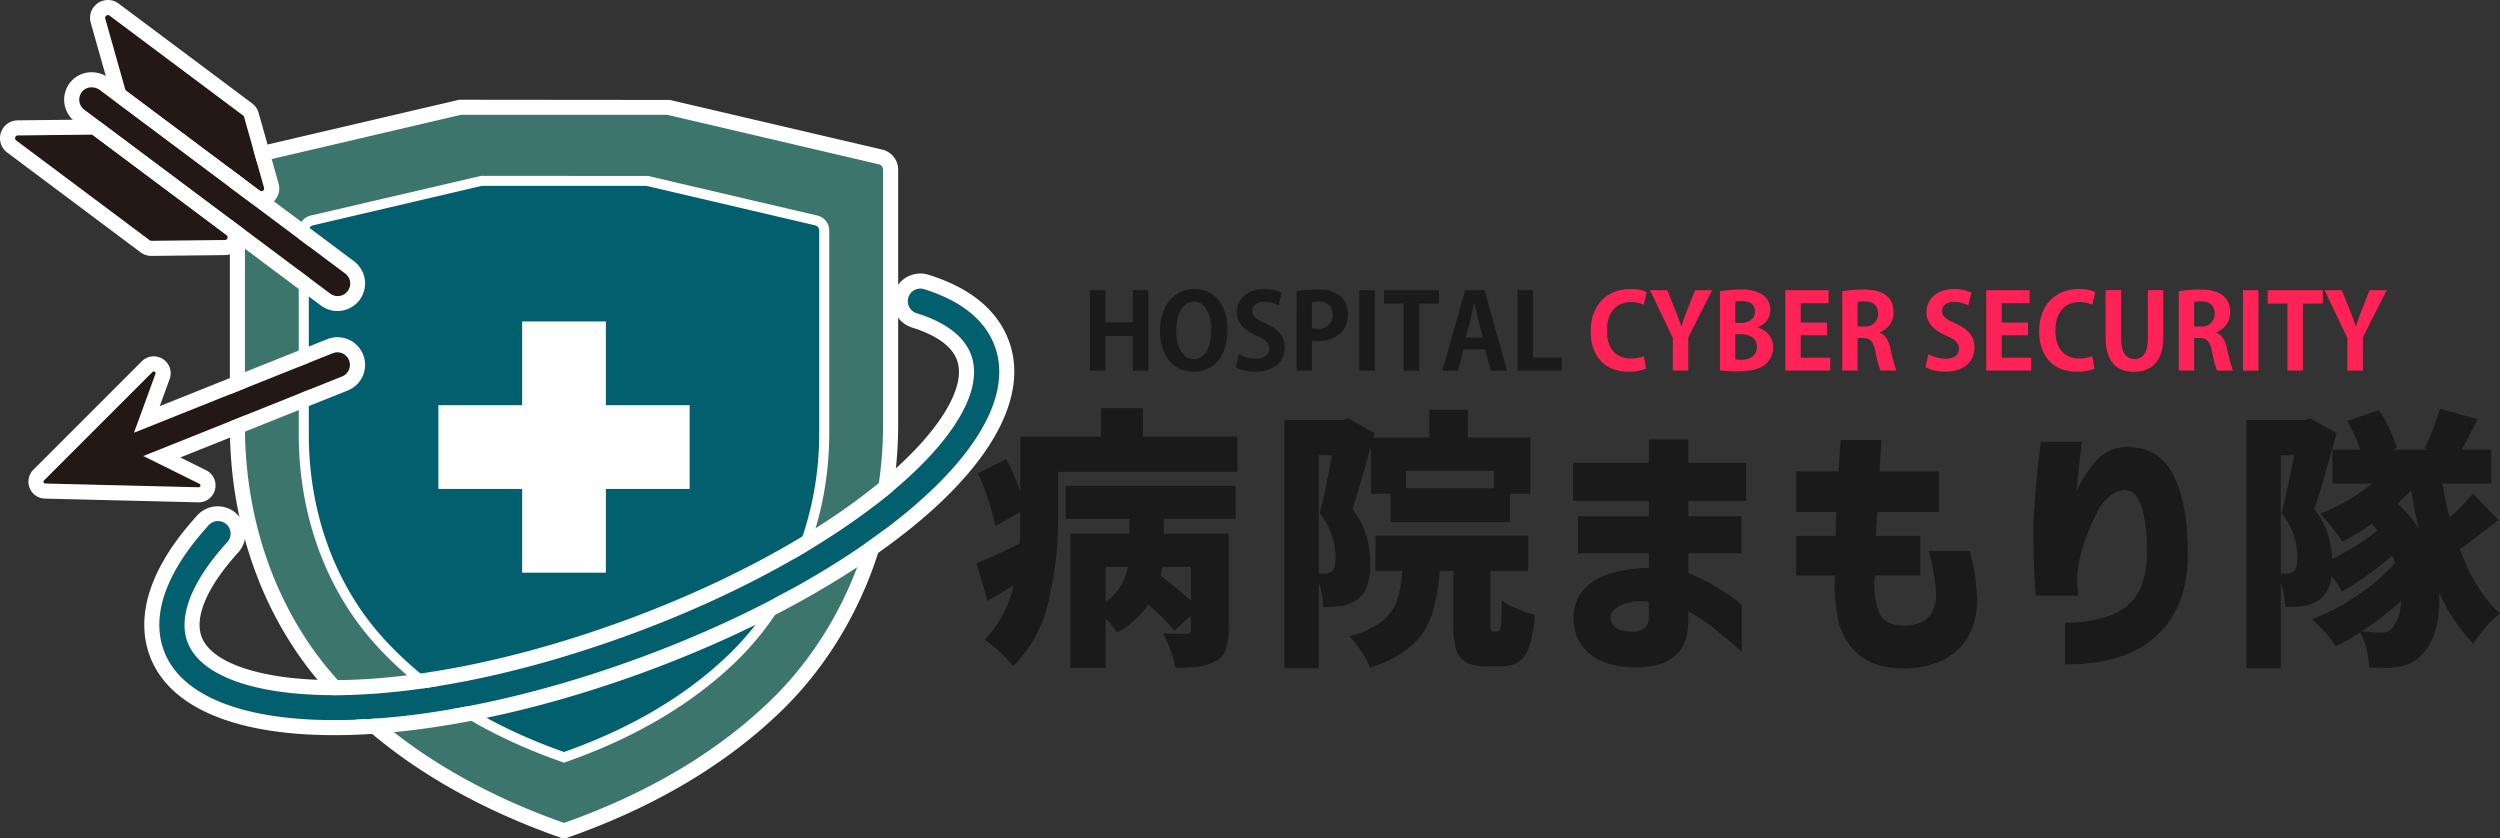
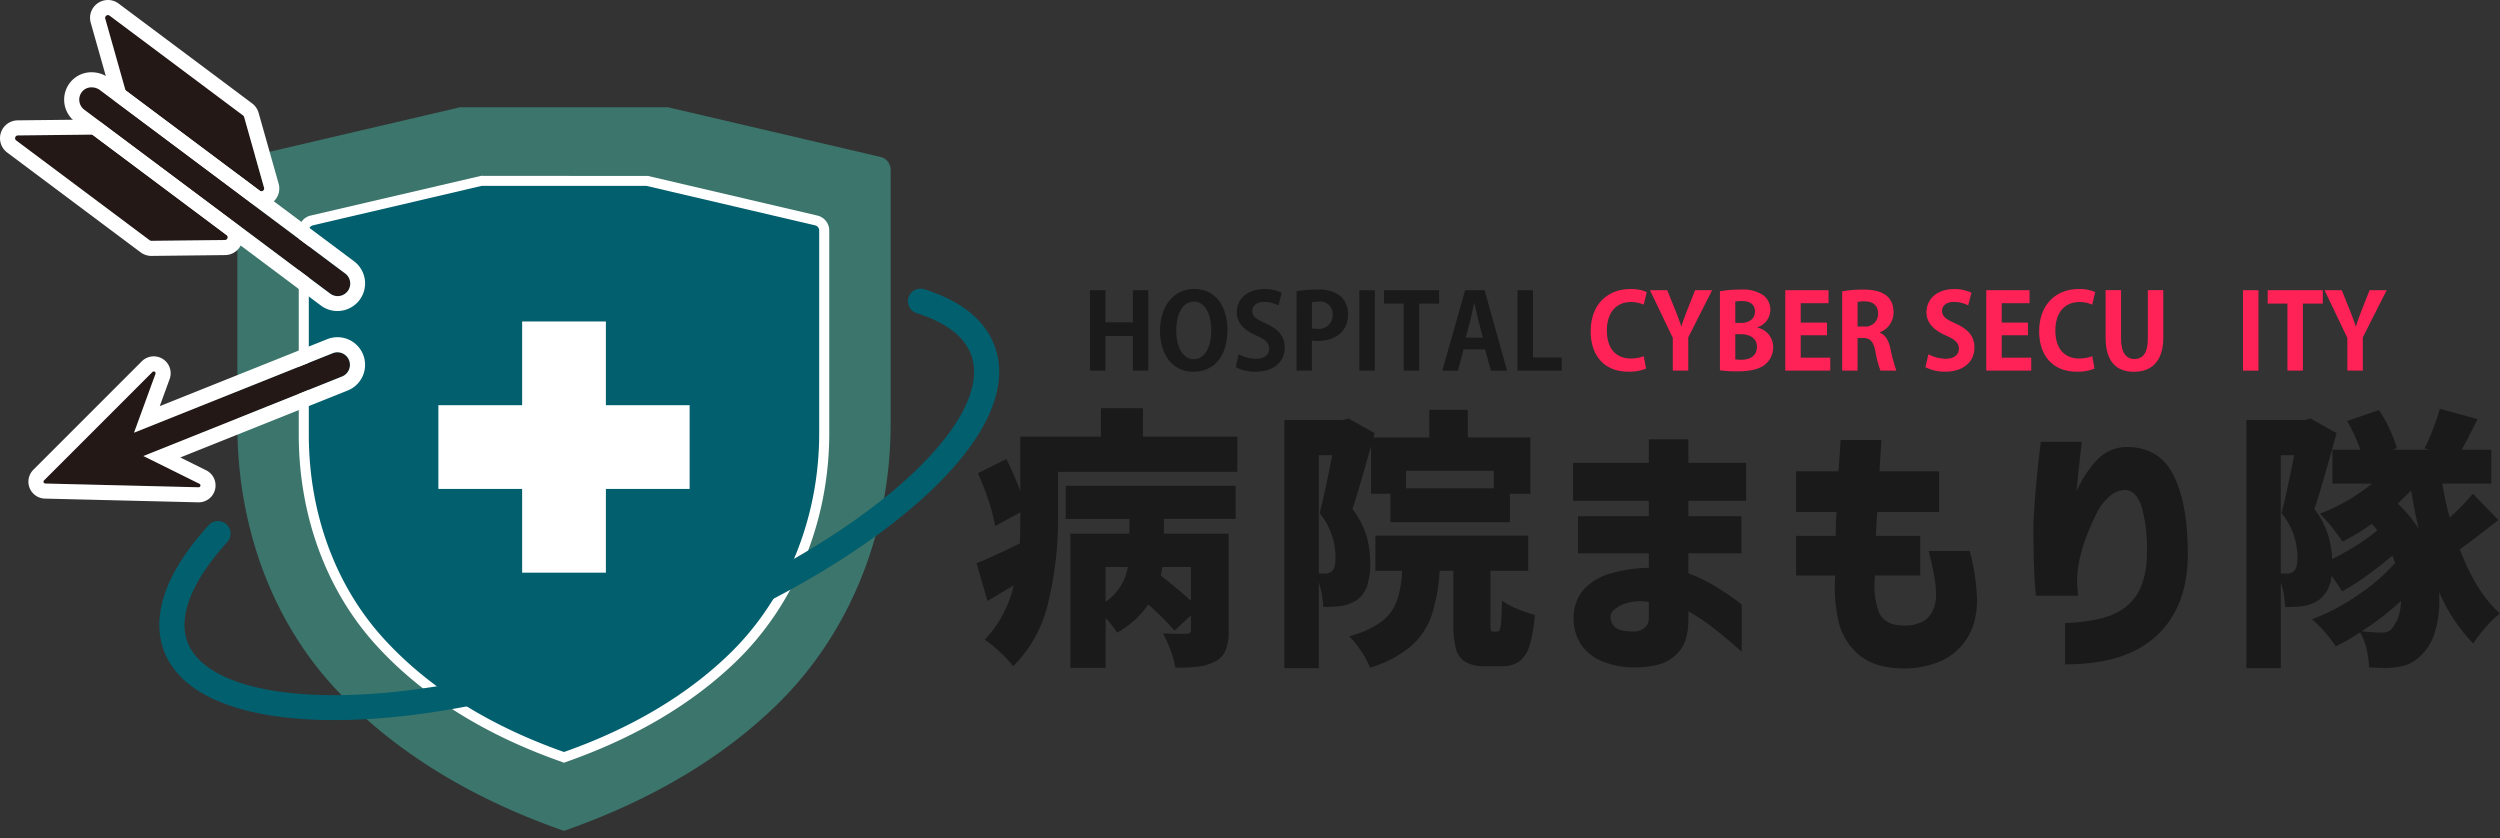
<svg xmlns="http://www.w3.org/2000/svg" width="485.266" height="162.742">
  <rect width="100%" height="100%" fill="#333333" stroke="none" />
  <defs>
    <clipPath id="a">
      <path fill="none" d="M0 0H485.266V162.742H0z" />
    </clipPath>
  </defs>
  <path d="M98.994 117.588V99.545H80.956V78.577h18.042V60.536h20.968v18.041h18.041v20.968h-18.045v18.042z" fill="#025f6e" />
  <path d="M118.499 61.999v18.042h18.042v18.042h-18.042v18.042h-18.043V98.083H82.415V80.041h18.041V61.999zm2.926-2.926H97.53v18.042H79.493v23.893H97.53v18.042h23.895v-18.042h18.042V77.115h-18.042V59.073z" fill="#fff" />
  <g clip-path="url(#a)">
    <path d="M109.485 161.274c18.593-6.5 31.745-15.23 41.043-24.214 14.714-14.216 22.348-34.231 22.348-54.692V32.939a2.538 2.538 0 0 0-1.96-2.472l-41.242-9.643H89.281l-41.245 9.643a2.538 2.538 0 0 0-1.96 2.472v49.714c0 18.551 6.128 36.924 18.649 50.613 9.405 10.283 23.534 20.6 44.742 28.014z" fill="#3b756c" />
-     <path d="M109.733 162.742h-.512l-.234-.082c-18.877-6.6-34.132-16.154-45.34-28.408-12.274-13.418-19.031-31.741-19.031-51.599V32.939a3.984 3.984 0 0 1 3.09-3.9l41.406-9.678 40.894.039 41.242 9.643a3.985 3.985 0 0 1 3.091 3.9v49.431c0 21.429-8.308 41.747-22.794 55.743-10.774 10.41-24.763 18.668-41.578 24.543zM89.45 22.287l-41.077 9.606a1.071 1.071 0 0 0-.83 1.047v49.713c0 19.124 6.486 36.748 18.265 49.626 10.784 11.789 25.475 21.024 43.671 27.454 16.2-5.724 29.668-13.7 40.034-23.719 13.919-13.448 21.9-33 21.9-53.639V32.939a1.071 1.071 0 0 0-.831-1.047l-41.078-9.605z" fill="#fff" />
    <path d="M109.472 147.003c-16.9-5.9-28.153-14.125-35.647-22.318-9.975-10.907-14.858-25.544-14.858-40.324V44.754a2.023 2.023 0 0 1 1.563-1.969l32.857-7.683h32.181l32.858 7.683a2.022 2.022 0 0 1 1.562 1.969v39.385c0 16.3-6.081 32.247-17.8 43.573-7.408 7.158-17.886 14.116-32.7 19.292h-.006z" fill="#025f6e" />
    <path d="M109.435 148.054l-.322-.144c-14.994-5.244-27.107-12.837-36.008-22.572-9.746-10.656-15.113-25.21-15.113-40.982V44.754a2.986 2.986 0 0 1 2.315-2.916l33.081-7.708 32.4.025 32.859 7.683a2.986 2.986 0 0 1 2.316 2.919v39.381c0 17.022-6.6 33.159-18.1 44.275-8.563 8.274-19.685 14.838-33.055 19.51zM93.499 36.077l-32.748 7.661a1.043 1.043 0 0 0-.809 1.019V84.36c0 15.283 5.186 29.37 14.6 39.665 8.626 9.431 20.377 16.812 34.934 21.945 12.961-4.571 23.736-10.949 32.028-18.961 11.131-10.749 17.508-26.371 17.508-42.871V44.754a1.043 1.043 0 0 0-.809-1.019l-32.748-7.658z" fill="#fff" />
    <path d="M133.862 78.652h-16.257V62.395h-16.254v16.257H85.093v16.256h16.258v16.256h16.255V94.908h16.256z" fill="#fff" />
    <path d="M222.891 71.942h-3v-6.719h-5.319v6.719h-3.005V56.331h3.005v6.233h5.319v-6.233h3z" fill="#1a1a1a" />
    <path d="M238.256 63.946c0 5.441-2.76 8.22-6.637 8.22-4.121 0-6.456-3.451-6.456-7.978 0-4.669 2.578-8.1 6.659-8.1 4.324 0 6.435 3.695 6.435 7.857m-9.943.183c0 3.066 1.2 5.583 3.41 5.583 2.234 0 3.391-2.5 3.391-5.643 0-2.863-1.077-5.523-3.37-5.523-2.355 0-3.431 2.72-3.431 5.583" fill="#1a1a1a" />
    <path d="M248.16 59.275a6.016 6.016 0 0 0-2.782-.67c-1.584 0-2.294.852-2.294 1.725 0 1.117.772 1.624 2.68 2.5 2.5 1.116 3.613 2.557 3.613 4.608 0 2.719-2.05 4.709-5.683 4.709a8.356 8.356 0 0 1-3.837-.872l.589-2.517a7 7 0 0 0 3.37.872c1.664 0 2.537-.791 2.537-1.949 0-1.116-.751-1.786-2.476-2.537-2.356-1.014-3.817-2.476-3.817-4.506 0-2.558 2.01-4.528 5.38-4.528a7.564 7.564 0 0 1 3.349.71z" fill="#1a1a1a" />
    <path d="M251.669 56.534a22.244 22.244 0 0 1 4.041-.325 6.675 6.675 0 0 1 4.445 1.239 4.522 4.522 0 0 1 1.5 3.492c0 4.284-3.573 5.237-5.909 5.237a5.706 5.706 0 0 1-1.1-.081v5.846h-2.985zm2.985 7.207a5.093 5.093 0 0 0 1.056.081 2.635 2.635 0 0 0 2.963-2.741 2.4 2.4 0 0 0-2.72-2.537 5.864 5.864 0 0 0-1.3.122z" fill="#1a1a1a" />
    <path transform="translate(263.847 56.332)" fill="#1a1a1a" d="M0 0H3.005V15.611H0z" />
    <path d="M279.336 58.93h-3.858v13.012h-3V58.93h-3.837v-2.6h10.7z" fill="#1a1a1a" />
    <path d="M292.53 71.943h-3.147l-1.117-4.121h-4.182l-1.075 4.121h-3.045l4.425-15.611h3.776zm-4.69-6.395l-.933-3.553c-.244-.974-.508-2.234-.711-3.187h-.06c-.2.974-.467 2.252-.691 3.167l-.933 3.573z" fill="#1a1a1a" />
    <path d="M303.143 71.942h-8.588V56.331h3.006v13.073h5.583z" fill="#1a1a1a" />
    <path d="M319.502 71.557a8.786 8.786 0 0 1-3.451.589c-4.69 0-7.288-3.188-7.288-7.816 0-5.461 3.512-8.222 7.653-8.222a7.325 7.325 0 0 1 3.228.589l-.589 2.436a6.126 6.126 0 0 0-2.5-.508c-2.578 0-4.649 1.766-4.649 5.542 0 3.533 1.806 5.42 4.628 5.42a7.007 7.007 0 0 0 2.538-.447z" fill="#ff2257" />
    <path d="M332.33 56.332l-4.628 9.156v6.454h-3v-6.355l-4.425-9.255h3.348l1.543 3.836a61.406 61.406 0 0 1 1.177 3.168h.041c.3-1.036.69-2.051 1.136-3.188l1.5-3.816z" fill="#ff2257" />
    <path d="M341.139 63.598a3.849 3.849 0 0 1 3.044 3.816 4.294 4.294 0 0 1-1.42 3.209c-1.056.953-2.8 1.461-5.583 1.461a24.587 24.587 0 0 1-3.33-.2v-15.35a22.3 22.3 0 0 1 3.959-.325 7.208 7.208 0 0 1 4.3.995 3.455 3.455 0 0 1 1.523 2.943 3.57 3.57 0 0 1-2.5 3.37zm-3.208-.913c1.705 0 2.72-.915 2.72-2.193 0-1.543-1.157-2.051-2.5-2.051a6.139 6.139 0 0 0-1.321.1v4.141zm-1.1 7.064a6.258 6.258 0 0 0 1.2.082c1.624 0 3-.732 3-2.5 0-1.806-1.543-2.456-3.085-2.456h-1.118z" fill="#ff2257" />
    <path d="M355.265 71.942h-8.73V56.331h8.4v2.516h-5.4v3.777h5.094v2.453h-5.094v4.344h5.724z" fill="#ff2257" />
    <path d="M364.87 64.574c1.1.425 1.7 1.481 2.071 3.065a33.479 33.479 0 0 0 1.156 4.3h-3.085a19.471 19.471 0 0 1-.974-3.695c-.406-2.009-1.035-2.639-2.457-2.639h-1.015v6.334h-2.984V56.534a24.372 24.372 0 0 1 4.02-.325c1.97 0 5.949.244 5.949 4.425a4.135 4.135 0 0 1-2.679 3.878zm-3.067-1.2a2.445 2.445 0 0 0 2.742-2.476c0-2.01-1.5-2.4-2.6-2.4a5.173 5.173 0 0 0-1.381.122v4.76z" fill="#ff2257" />
    <path d="M382.038 59.275a6.02 6.02 0 0 0-2.782-.67c-1.584 0-2.293.852-2.293 1.725 0 1.117.771 1.624 2.679 2.5 2.5 1.116 3.613 2.557 3.613 4.608 0 2.719-2.05 4.709-5.683 4.709a8.356 8.356 0 0 1-3.837-.872l.589-2.517a7 7 0 0 0 3.37.872c1.664 0 2.537-.791 2.537-1.949 0-1.116-.751-1.786-2.476-2.537-2.355-1.014-3.817-2.476-3.817-4.506 0-2.558 2.01-4.528 5.38-4.528a7.564 7.564 0 0 1 3.349.71z" fill="#ff2257" />
    <path d="M394.276 71.942h-8.73V56.331h8.4v2.516h-5.4v3.777h5.094v2.453h-5.094v4.344h5.724z" fill="#ff2257" />
    <path d="M406.557 71.557a8.786 8.786 0 0 1-3.451.589c-4.69 0-7.288-3.188-7.288-7.816 0-5.461 3.512-8.222 7.653-8.222a7.325 7.325 0 0 1 3.228.589l-.589 2.436a6.126 6.126 0 0 0-2.5-.508c-2.578 0-4.649 1.766-4.649 5.542 0 3.533 1.806 5.42 4.628 5.42a7.007 7.007 0 0 0 2.538-.447z" fill="#ff2257" />
    <path d="M419.911 65.467c0 4.569-2.172 6.7-5.7 6.7-3.512 0-5.5-2.09-5.5-6.678v-9.178h3v9.441c0 2.741 1.035 3.938 2.578 3.938 1.624 0 2.619-1.156 2.619-3.938v-9.441h3z" fill="#ff2257" />
-     <path d="M430.203 64.574c1.1.425 1.7 1.481 2.071 3.065a33.479 33.479 0 0 0 1.156 4.3h-3.085a19.47 19.47 0 0 1-.974-3.695c-.406-2.009-1.035-2.639-2.457-2.639h-1.015v6.334h-2.984V56.534a24.372 24.372 0 0 1 4.02-.325c1.97 0 5.949.244 5.949 4.425a4.135 4.135 0 0 1-2.679 3.878zm-3.067-1.2a2.445 2.445 0 0 0 2.742-2.476c0-2.01-1.5-2.4-2.6-2.4a5.173 5.173 0 0 0-1.381.122v4.76z" fill="#ff2257" />
    <path transform="translate(435.377 56.332)" fill="#ff2257" d="M0 0H3.005V15.611H0z" />
    <path d="M450.865 58.93h-3.858v13.012h-3V58.93h-3.837v-2.6h10.7z" fill="#ff2257" />
    <path d="M463.265 56.332l-4.628 9.156v6.454h-3v-6.355l-4.432-9.255h3.348l1.543 3.836a61.406 61.406 0 0 1 1.177 3.168h.041c.3-1.036.69-2.051 1.136-3.188l1.5-3.816z" fill="#ff2257" />
    <path d="M240.182 84.752v6.847h-34.807v9.073a68.364 68.364 0 0 1-1.858 16.051 25.534 25.534 0 0 1-6.844 12.6 19.978 19.978 0 0 0-2.6-2.786 20.876 20.876 0 0 0-2.918-2.361 22.858 22.858 0 0 0 5.624-10.559l-1.7 1.009-3.4 2.016-2.122-7.323q2.279-.847 8.383-3.82.105-1.7.106-4.882v-1.168l-4.882 2.653a34 34 0 0 0-1.247-4.828 49.921 49.921 0 0 0-2.1-5.412l5.52-2.759a57.585 57.585 0 0 1 2.706 6.208V84.752h15.653v-5.518h8.172v5.518zm-33.322 9.547h33v6.421h-13.947v2.865h12.576v18.836a10.1 10.1 0 0 1-.584 3.794 4.381 4.381 0 0 1-2.07 2.2 9.765 9.765 0 0 1-3.236.981 30.4 30.4 0 0 1-4.456.186 16.781 16.781 0 0 0-.93-3.344 26.951 26.951 0 0 0-1.459-3.29q1.327.054 2.574.08t1.936-.026a1.15 1.15 0 0 0 .717-.16.74.74 0 0 0 .185-.583v-2.812l-3.183 2.971a55.124 55.124 0 0 0-5.094-5.093 17.569 17.569 0 0 1-6.048 5.465 18.329 18.329 0 0 0-2.229-2.812v9.657h-6.845v-26.047h11.456v-2.865H206.86zm7.747 22.5a10.073 10.073 0 0 0 4.3-6.739h-4.3zm11.036-6.739l-.318 1.645q3.819 3.077 5.836 4.881v-6.526z" fill="#1a1a1a" />
    <path d="M266.129 86.609q-.426 1.434-.532 1.857-2.121 7.535-3.076 10.347a16.411 16.411 0 0 1 2.732 5.227 18.821 18.821 0 0 1 .716 5.173 13.931 13.931 0 0 1-.61 4.536 5.437 5.437 0 0 1-1.936 2.679 7.6 7.6 0 0 1-3.185 1.22 29.457 29.457 0 0 1-3.4.159 17.4 17.4 0 0 0-.85-4.775v16.659h-6.684V81.515h11.408l1.061-.265 5.041 2.812-.213.849h10.825v-5.359h7.481v5.359h12.151v10.931h-3.974v5.519h-23.188v-5.519h-3.767zm-9.02 24.727a2.012 2.012 0 0 0 1.379-.424q.743-.584.743-2.707a13.642 13.642 0 0 0-3.077-8.6q1.165-4.616 2.44-11.249h-2.6v22.976zm33.534 11.248c.212 0 .379-.14.5-.424a6.8 6.8 0 0 0 .264-1.883q.08-1.459.134-3.741a11.511 11.511 0 0 0 2.838 1.592 25.48 25.48 0 0 0 3.528 1.22 25.872 25.872 0 0 1-1.061 6.076 5.838 5.838 0 0 1-2.016 3.025 5.9 5.9 0 0 1-3.4.875h-2.971a7.831 7.831 0 0 1-4.006-.822 4.246 4.246 0 0 1-1.857-2.6 19.845 19.845 0 0 1-.5-5.121v-9.975h-2.653a35.088 35.088 0 0 1-1.539 8.6 13.984 13.984 0 0 1-4.006 6 21.813 21.813 0 0 1-7.985 4.191 14.72 14.72 0 0 0-1.7-3.21 17.255 17.255 0 0 0-2.334-2.892 18.2 18.2 0 0 0 6.208-2.786 8.845 8.845 0 0 0 3.024-3.979 21.012 21.012 0 0 0 1.061-5.916h-5.2v-6.845h29.66v6.845h-7.321v9.922a8.514 8.514 0 0 0 .08 1.565.4.4 0 0 0 .451.292zm-.691-31.2h-17.031v3.4h17.032z" fill="#1a1a1a" />
    <path d="M306.295 107.408v-7.217h13.743V97.22h-14.7v-7.374h14.7v-4.564h7.694v4.564h11.2v7.376h-11.2v2.971h10.294v7.217h-10.294v3.873a29.245 29.245 0 0 1 4.775 2.281 45.587 45.587 0 0 1 3.98 2.574 16.529 16.529 0 0 1 1.592 1.247v9.127q-.054-.054-1.592-1.406t-3.873-3.184a38.47 38.47 0 0 0-4.882-3.263v1.644q-.053 4.139-1.777 6.128a7.822 7.822 0 0 1-4.033 2.574 17.988 17.988 0 0 1-4.8.53 15.844 15.844 0 0 1-5.837-1.06 9.267 9.267 0 0 1-4.218-3.131 8.945 8.945 0 0 1-1.618-5.094 8.381 8.381 0 0 1 1.963-5.836 11.22 11.22 0 0 1 5.439-3.157 27.777 27.777 0 0 1 7.189-1.035v-2.812zm10.825 15.175a3.276 3.276 0 0 0 1.963-.61 2.333 2.333 0 0 0 .955-1.778v-3.343a9.194 9.194 0 0 0-5.359.61q-2.018 1.036-2.07 2.2a2.773 2.773 0 0 0 .875 2.07q.876.849 3.635.849" fill="#1a1a1a" />
    <path d="M356.49 99.397h-7.853v-7.906h8.224q.211-2.758.424-6.1h7.91q-.214 3.343-.372 6.1h11.567v7.906h-11.995q-.107 1.168-.159 2.335t-.105 2.28h8.595v7.695h-8.754a15.338 15.338 0 0 0 .716 7.083q1.086 2.575 4.7 2.627a7.684 7.684 0 0 0 4.058-.9 4.876 4.876 0 0 0 1.8-2.176 7.044 7.044 0 0 0 .558-2.758 21.878 21.878 0 0 0-.345-3.662q-.345-2.016-1.088-4.987h7.959a40.213 40.213 0 0 1 1.433 9.869 17.193 17.193 0 0 1-.478 3.634 11.609 11.609 0 0 1-6.367 7.8 17.931 17.931 0 0 1-7.534 1.513q-5.573-.054-8.65-2.733a12.091 12.091 0 0 1-3.953-6.791 30.268 30.268 0 0 1-.557-8.516h-7.587v-7.695h7.694q0-1.113.026-2.28t.133-2.335" fill="#1a1a1a" />
    <path d="M396.124 85.76h7.959q0 .054-.159 1.433t-.4 3.554q-.238 2.177-.451 4.616a22.009 22.009 0 0 1 4.006-6.128 8.024 8.024 0 0 1 5.386-2.467q6.473-.159 9.338 5.306t2.866 15.493q0 10.189-6.049 15.813t-17.775 5.571v-8.017q6.737-.265 10.054-2.042a9.713 9.713 0 0 0 4.59-4.8 15.991 15.991 0 0 0 1.22-6.527 29.7 29.7 0 0 0-.929-8.94q-1.034-3.422-3.315-3.529a4.907 4.907 0 0 0-3.131 1.38 10.5 10.5 0 0 0-2.44 3.289q-.955 1.965-1.725 3.9a26.564 26.564 0 0 0-1.088 3.21q-.265.9-.583 2.52a21.257 21.257 0 0 0-.319 4.006q.107.9.133 1.539c.019.424.026.654.026.69h-8.171q0-.053-.159-2.07t-.239-5.172q-.079-3.157-.08-6.659.161-3.29.478-6.951t.637-6.261q.319-2.6.318-2.759" fill="#1a1a1a" />
    <path d="M484.948 100.935q-5.094 4.032-7.482 5.677 3.131 8.332 7.8 12.47a18.542 18.542 0 0 0-2.759 2.653 25.643 25.643 0 0 0-2.44 3.183 33.173 33.173 0 0 1-6.633-10.028c.036.39.054.955.054 1.7a19.939 19.939 0 0 1-.9 6.208 9.768 9.768 0 0 1-2.44 4.192 7.514 7.514 0 0 1-3.1 2.1 13.958 13.958 0 0 1-4.325.557q-.85 0-2.865-.106a18.577 18.577 0 0 0-.479-3.5 11.38 11.38 0 0 0-1.273-3.29 42.37 42.37 0 0 1-4.722 2.707 24.146 24.146 0 0 0-2.149-2.812 21.232 21.232 0 0 0-2.469-2.441 40.54 40.54 0 0 0 8.835-4.643 37.69 37.69 0 0 0 7.3-6.287q-.319-.955-.531-1.433-2.282 1.963-4.855 3.821a46.607 46.607 0 0 1-4.908 3.13 30.442 30.442 0 0 0-2.07-3.025 6.274 6.274 0 0 1-2.387 4.67 7.6 7.6 0 0 1-3.185 1.22 29.461 29.461 0 0 1-3.4.159 17.35 17.35 0 0 0-.849-4.775v16.654h-6.685V81.514h11.408l1.061-.265 5.041 2.813q-2.866 10.5-4.3 14.75a16.6 16.6 0 0 1 2.6 4.854 18.747 18.747 0 0 1 .849 4.855q2.335-1.166 4.67-2.627a34.9 34.9 0 0 0 4.085-2.945 25.784 25.784 0 0 0-1.06-1.274 43.249 43.249 0 0 1-5.679 3.449q-.743-1.113-2.1-2.812a26.03 26.03 0 0 0-2.308-2.6 37.035 37.035 0 0 0 10.133-5.837h-7.693v-6.579h5.411a31.738 31.738 0 0 0-2.547-5.571l6.156-2.122a23.839 23.839 0 0 1 2.07 3.661 27.221 27.221 0 0 1 1.432 3.714l-.85.319h7.058l-.849-.265a37.758 37.758 0 0 0 1.671-3.793q.822-2.149 1.3-3.9l7.322 2.016-.9 1.8q-.477.9-1.009 1.963t-1.166 2.178h5.73v6.58h-9.5a62.189 62.189 0 0 0 1.432 6.579 44.593 44.593 0 0 0 4.51-4.616zm-41.122 10.4a2.007 2.007 0 0 0 1.379-.424q.743-.584.743-2.706a13.635 13.635 0 0 0-3.078-8.6q1.166-4.617 2.44-11.249h-2.6v22.975zm19.924 11.144a2.658 2.658 0 0 0 .981-1.168 5.359 5.359 0 0 0 .9-1.857 10.953 10.953 0 0 0 .424-2.812 55.247 55.247 0 0 1-7.64 5.89q2.546.265 3.873.265a2.934 2.934 0 0 0 1.459-.318m5.757-19.792q-.8-3.236-1.486-7.481-.85.849-2.6 2.547a25.093 25.093 0 0 1 4.085 4.934" fill="#1a1a1a" />
    <path d="M64.904 139.773c-17.437 0-29.819-4.535-33.112-13.538-2.515-6.874.486-15.257 8.675-24.24a2.438 2.438 0 1 1 3.6 3.285c-6.788 7.447-9.523 14.294-7.7 19.279 4.68 12.795 40.259 15.313 85.765-1.331 20.669-7.56 38.99-17.6 51.589-28.27 11.8-9.995 17.194-19.49 14.793-26.051-1.314-3.591-4.879-6.324-10.6-8.121a2.439 2.439 0 0 1 1.463-4.653c7.237 2.276 11.851 6.009 13.713 11.1 3.189 8.72-2.572 19.889-16.221 31.449-13.026 11.03-31.872 21.375-53.067 29.127-21.859 8-42.6 11.966-58.908 11.966" fill="#025f6e" />
-     <path d="M178.655 56.02a2.428 2.428 0 0 1 .732.113c7.237 2.275 11.851 6.009 13.713 11.1 3.189 8.72-2.572 19.888-16.221 31.448-13.026 11.031-31.872 21.376-53.066 29.128-21.86 8-42.6 11.966-58.909 11.966-17.437 0-29.819-4.536-33.112-13.539-2.514-6.873.486-15.256 8.675-24.239a2.438 2.438 0 1 1 3.6 3.285c-6.788 7.447-9.523 14.293-7.7 19.279 2.387 6.525 12.814 10.378 28.493 10.378 15.064 0 34.974-3.554 57.272-11.709 20.669-7.561 38.99-17.6 51.589-28.27 11.8-9.995 17.194-19.49 14.793-26.051-1.314-3.592-4.879-6.324-10.6-8.122a2.439 2.439 0 0 1 .731-4.765m0-2.926a5.365 5.365 0 0 0-1.608 10.482c4.8 1.511 7.74 3.642 8.726 6.336 1.9 5.185-3.444 13.926-13.936 22.812-12.343 10.453-30.35 20.31-50.7 27.756-20.331 7.436-40.313 11.531-56.266 11.531-13.972 0-23.838-3.24-25.746-8.457-1.409-3.855 1.183-9.8 7.113-16.3a5.364 5.364 0 0 0-3.963-8.978 5.379 5.379 0 0 0-3.965 1.75c-11.329 12.431-11.287 21.658-9.255 27.211 3.646 9.969 16.381 15.46 35.859 15.46 17.228 0 38.506-4.313 59.914-12.143 21.51-7.868 40.671-18.4 53.952-29.643 14.655-12.412 20.72-24.729 17.078-34.686-2.19-5.988-7.432-10.323-15.582-12.885a5.351 5.351 0 0 0-1.61-.248" fill="#fff" />
    <path d="M24.311 17.349L20.428 3.617a.541.541 0 0 1 .845-.581l25.912 19.379a.543.543 0 0 1 .2.286l3.88 13.732a.541.541 0 0 1-.845.581L24.508 17.635a.539.539 0 0 1-.2-.286" fill="#231815" />
    <path d="M20.95 2.926a.535.535 0 0 1 .322.11l25.912 19.379a.544.544 0 0 1 .2.286l3.875 13.733a.543.543 0 0 1-.523.691.535.535 0 0 1-.322-.11L24.507 17.636a.538.538 0 0 1-.2-.287L20.428 3.617a.542.542 0 0 1 .523-.691m0-2.926a3.5 3.5 0 0 0-2.772 1.381 3.436 3.436 0 0 0-.567 3.031l3.883 13.733a3.487 3.487 0 0 0 1.26 1.833l25.911 19.379a3.438 3.438 0 0 0 2.075.693 3.494 3.494 0 0 0 2.771-1.382 3.433 3.433 0 0 0 .568-3.031L50.196 21.9a3.484 3.484 0 0 0-1.261-1.835L23.025.693A3.44 3.44 0 0 0 20.95 0" fill="#fff" />
    <path d="M17.732 26.131l-14.271.156a.541.541 0 0 0-.318.974L29.055 46.64a.546.546 0 0 0 .331.108l14.27-.156a.541.541 0 0 0 .318-.974L18.062 26.24a.54.54 0 0 0-.33-.107" fill="#231815" />
    <path d="M17.738 26.131a.544.544 0 0 1 .324.107l25.911 19.376a.541.541 0 0 1-.318.974l-14.27.156h-.007a.541.541 0 0 1-.324-.108L3.144 27.262a.541.541 0 0 1 .318-.974l14.271-.156zm0-2.926H17.7l-14.27.156a3.467 3.467 0 0 0-2.039 6.243L27.3 48.984a3.5 3.5 0 0 0 2.077.691l14.311-.161a3.468 3.468 0 0 0 2.039-6.244L19.815 23.896a3.486 3.486 0 0 0-2.077-.691" fill="#fff" />
    <path d="M66.96 53.052L19.419 17.497a2.557 2.557 0 0 0-3.413.219 2.439 2.439 0 0 0 .354 3.583l47.679 35.659a2.439 2.439 0 1 0 2.921-3.905" fill="#231815" />
    <path d="M17.78 16.951a2.749 2.749 0 0 1 1.64.547l47.541 35.554a2.439 2.439 0 1 1-2.921 3.905L16.359 21.299a2.439 2.439 0 0 1-.354-3.582 2.348 2.348 0 0 1 1.774-.767m0-2.926a5.3 5.3 0 0 0-3.956 1.744 5.364 5.364 0 0 0 .785 7.878l47.677 35.656a5.324 5.324 0 0 0 3.212 1.069 5.39 5.39 0 0 0 4.3-2.153 5.364 5.364 0 0 0-1.084-7.508L21.172 15.154a5.7 5.7 0 0 0-3.392-1.129" fill="#fff" />
    <path d="M8.787 93.857l29.762.725a.355.355 0 0 0 .167-.673l-10.891-5.394 38.58-15.433a2.439 2.439 0 0 0-1.811-4.529l-38.58 15.434 4.166-11.414a.355.355 0 0 0-.584-.373L8.544 93.25a.356.356 0 0 0 .243.607" fill="#231815" />
    <path d="M65.499 68.379a2.439 2.439 0 0 1 .906 4.7L27.826 88.516l10.891 5.393a.356.356 0 0 1-.156.674h-.011l-29.763-.726a.355.355 0 0 1-.243-.606l21.052-21.052a.346.346 0 0 1 .248-.106.357.357 0 0 1 .337.479l-4.167 11.416 38.58-15.433a2.432 2.432 0 0 1 .905-.176m0-2.926a5.351 5.351 0 0 0-1.992.384l-32.5 13 1.921-5.263a3.281 3.281 0 0 0-5.4-3.446L6.476 91.181a3.282 3.282 0 0 0 2.24 5.6l29.762.726h.083a3.281 3.281 0 0 0 1.454-6.222l-5.021-2.487 32.5-13a5.365 5.365 0 0 0-1.993-10.346" fill="#fff" />
  </g>
</svg>